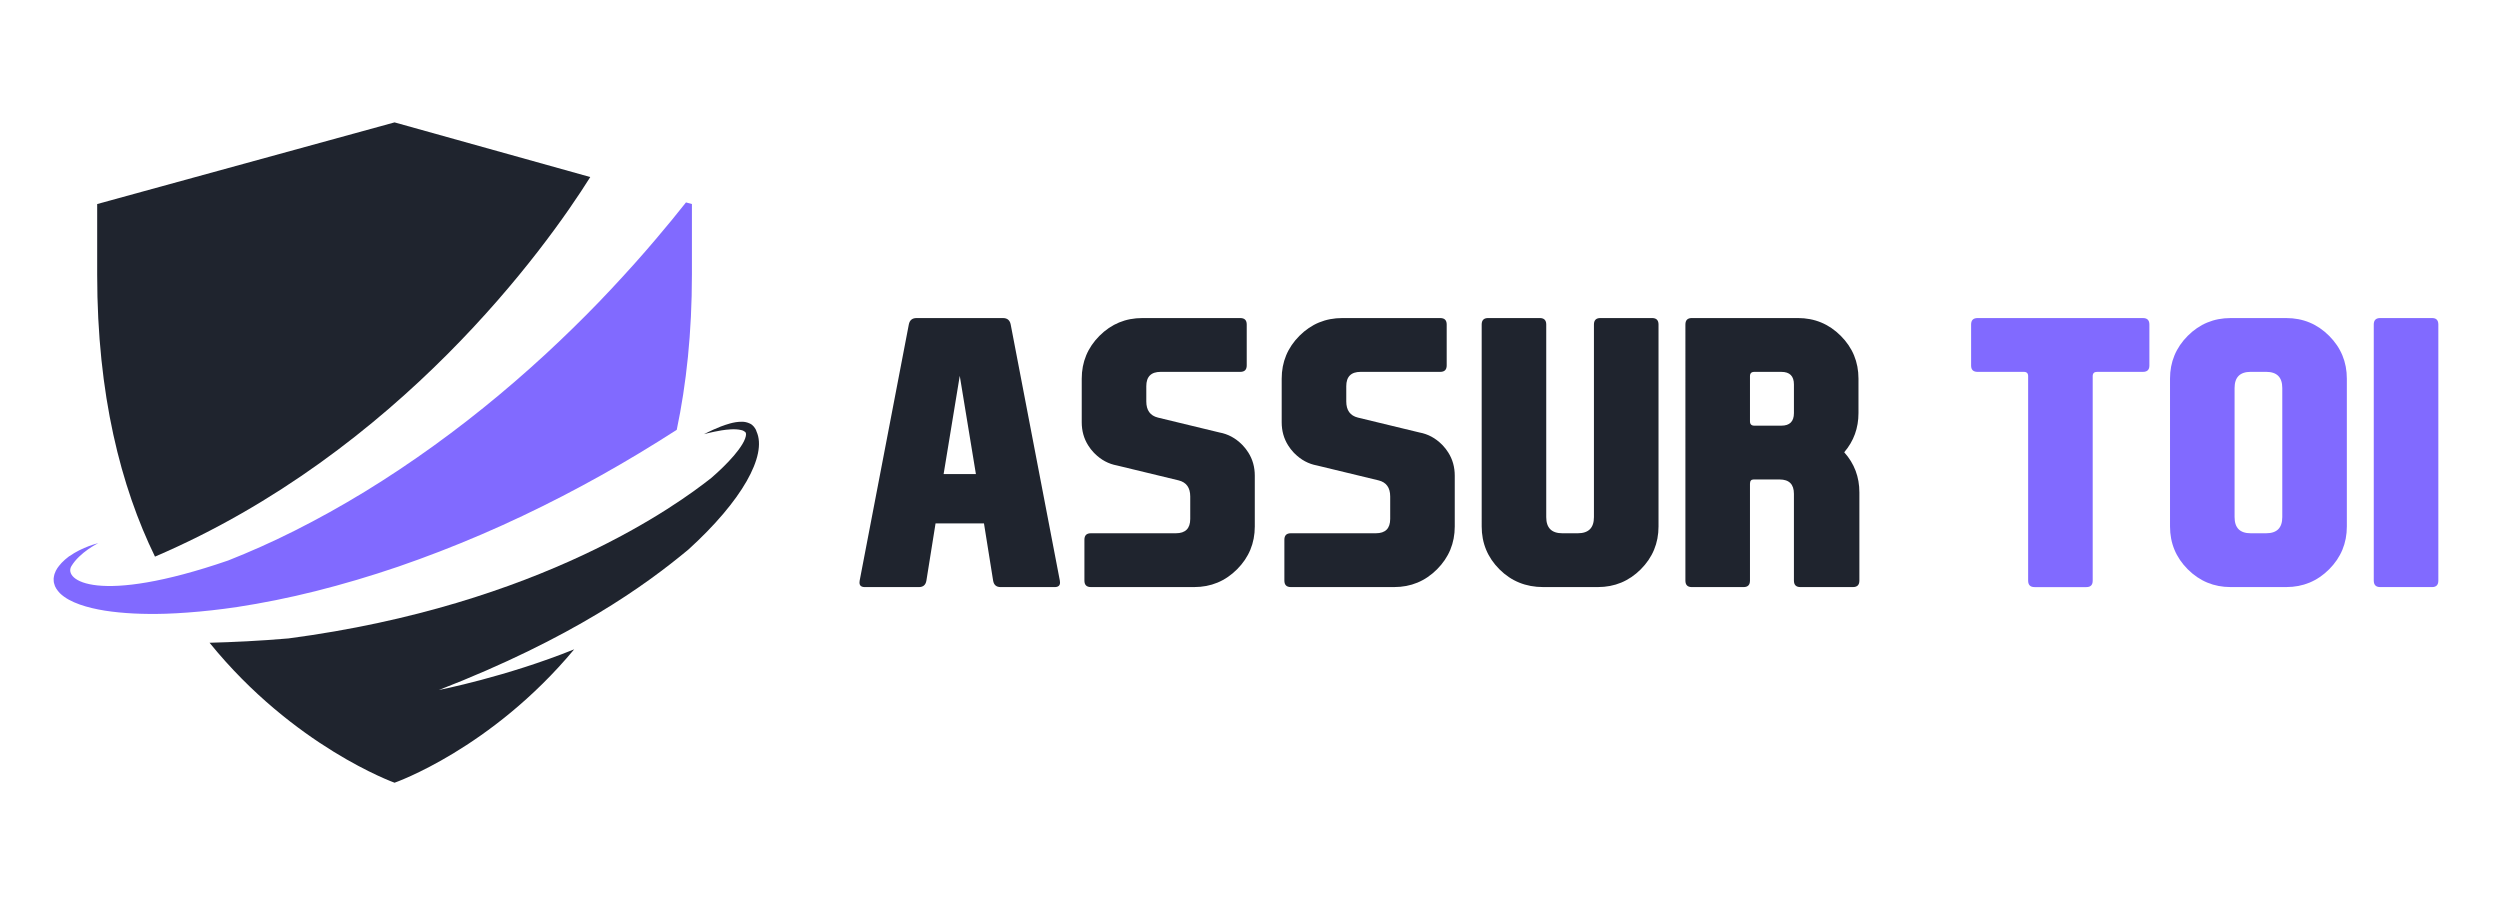
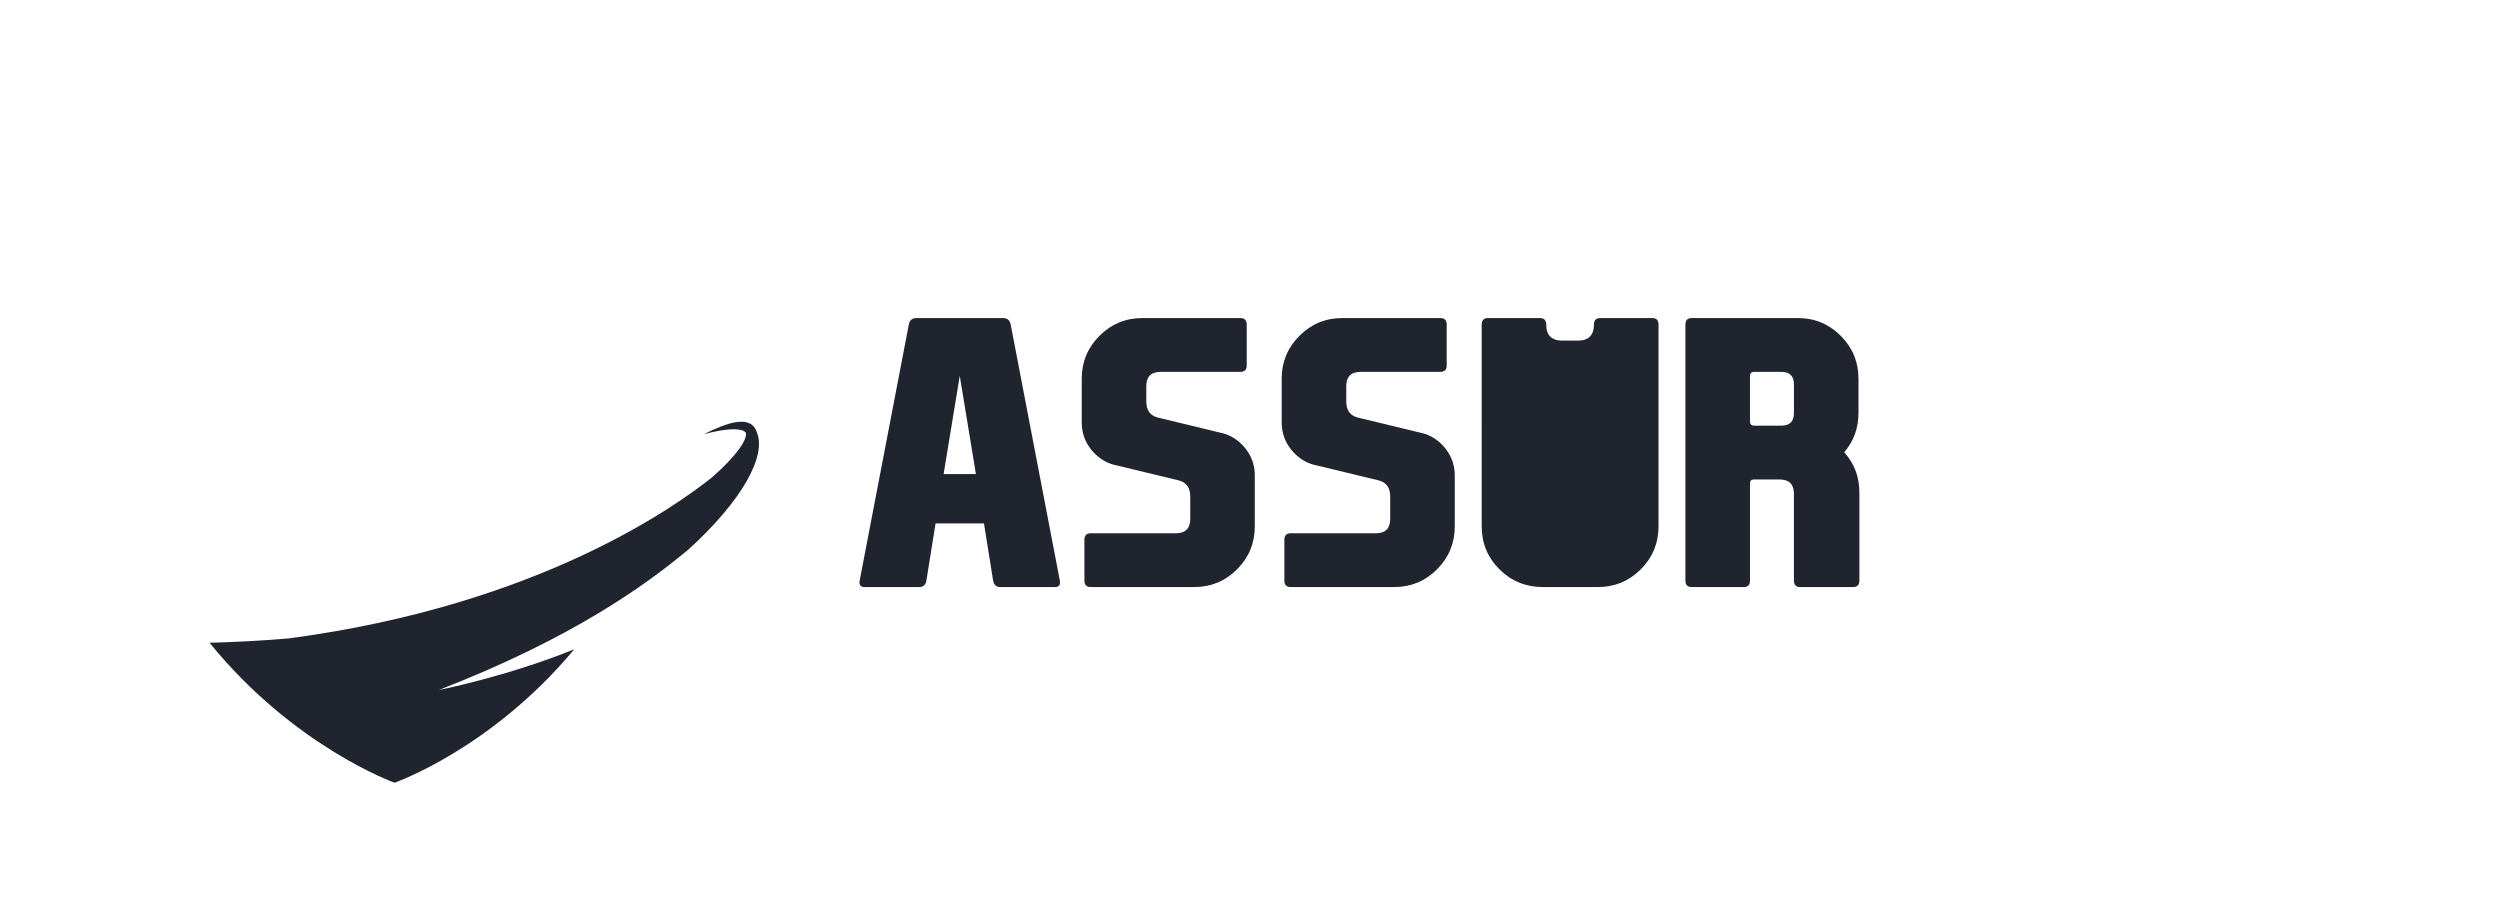
<svg xmlns="http://www.w3.org/2000/svg" version="1.1" id="Layer_1" x="0px" y="0px" width="180.084px" height="65.2px" viewBox="0 0 180.084 65.2" enable-background="new 0 0 180.084 65.2" xml:space="preserve">
  <g>
    <g>
      <g>
-         <path fill="#1F242E" d="M42.519,12.753L28.421,8.816l0,0L7,14.698v5.084c0,8.658,1.709,15.275,4.164,20.314     C28.739,32.565,39.344,17.831,42.519,12.753z" />
        <path fill="#1F242E" d="M54.499,31.092c-0.07-0.248-0.269-0.487-0.477-0.58c-0.203-0.098-0.395-0.132-0.563-0.132     c-0.339-0.006-0.621,0.056-0.874,0.123c-0.252,0.069-0.474,0.148-0.672,0.224c-0.394,0.156-0.694,0.296-0.895,0.395     c-0.2,0.1-0.308,0.152-0.308,0.152s0.116-0.028,0.333-0.083c0.217-0.053,0.535-0.125,0.94-0.192     c0.203-0.031,0.427-0.06,0.668-0.072c0.239-0.012,0.5-0.006,0.737,0.051c0.119,0.024,0.219,0.08,0.282,0.132     c0.065,0.057,0.066,0.104,0.07,0.176c0.003,0.15-0.095,0.433-0.26,0.7c-0.329,0.547-0.831,1.109-1.394,1.662     c-0.265,0.26-0.549,0.52-0.845,0.777c-2.36,1.863-12.253,9.161-30.462,11.563c-2.087,0.18-4.009,0.268-5.683,0.312     c6.066,7.486,13.326,10.082,13.326,10.082s6.955-2.422,12.94-9.609c-4.893,1.977-9.749,2.93-9.749,2.93     c9.606-3.732,14.858-7.526,17.98-10.122C53.447,36.081,55.269,32.806,54.499,31.092z" />
      </g>
-       <path fill="#816AFF" d="M49.414,14.581c-0.653,0.823-1.378,1.718-2.188,2.664c-0.957,1.134-2.029,2.33-3.193,3.573    c-1.162,1.246-2.431,2.519-3.781,3.802c-2.699,2.565-5.752,5.142-8.996,7.479c-1.621,1.171-3.288,2.283-4.971,3.314    c-1.683,1.028-3.384,1.973-5.067,2.819c-1.621,0.816-3.226,1.527-4.781,2.142c-9.446,3.247-11.892,1.408-11.294,0.407    c0.601-1.001,1.932-1.655,1.932-1.655s-1.141,0.269-2.085,0.946c0.015-0.019,0.024-0.03,0.024-0.03s-0.05,0.041-0.149,0.121    c-0.049,0.039-0.11,0.089-0.182,0.148c-0.032,0.03-0.067,0.064-0.104,0.1c-0.012,0.011-0.023,0.021-0.035,0.033    c-0.032,0.03-0.064,0.063-0.1,0.096c-0.023,0.026-0.047,0.054-0.071,0.081c0,0,0,0,0,0.001l0,0    c-0.154,0.174-0.337,0.391-0.447,0.729c-0.029,0.098-0.047,0.207-0.062,0.321c0.008,0.115-0.006,0.244,0.038,0.364    c0.053,0.26,0.218,0.481,0.4,0.683c0.385,0.378,0.892,0.629,1.441,0.826c0.553,0.196,1.162,0.337,1.813,0.442    c1.303,0.203,2.779,0.271,4.38,0.223c0.504-0.016,1.024-0.046,1.551-0.084c1.149-0.083,2.349-0.216,3.593-0.4    c1.813-0.279,3.714-0.655,5.66-1.145c1.947-0.49,3.941-1.078,5.944-1.762c2.001-0.688,4.013-1.466,5.999-2.32    c3.973-1.706,7.834-3.727,11.343-5.842c0.934-0.562,1.842-1.129,2.723-1.696c0.691-3.285,1.093-6.993,1.093-11.18v-5.084    L49.414,14.581z" />
    </g>
    <g>
      <path fill="#1F242E" d="M67.391,37.703l-0.659,4.121c-0.052,0.311-0.232,0.466-0.542,0.466H62.3c-0.258,0-0.388-0.107-0.388-0.323    c0-0.043,0.004-0.09,0.013-0.143l3.54-18.448c0.06-0.311,0.246-0.465,0.556-0.465h6.227c0.31,0,0.495,0.154,0.556,0.465    l3.54,18.448c0.008,0.053,0.013,0.1,0.013,0.143c0,0.216-0.129,0.323-0.388,0.323H72.08c-0.31,0-0.491-0.155-0.542-0.466    l-0.659-4.121H67.391z M69.135,27.071l-1.163,7.079h2.326L69.135,27.071z" />
      <path fill="#1F242E" d="M89.922,32.6c0.311,0.491,0.465,1.046,0.465,1.667v3.656c0,1.205-0.426,2.234-1.279,3.088    c-0.853,0.852-1.882,1.278-3.088,1.278h-7.441c-0.31,0-0.465-0.155-0.465-0.466v-2.945c0-0.31,0.155-0.465,0.465-0.465h6.124    c0.688,0,1.034-0.344,1.034-1.033v-1.615c0-0.637-0.28-1.025-0.84-1.162l-4.432-1.072c-0.612-0.112-1.15-0.4-1.615-0.866    c-0.017-0.017-0.039-0.038-0.064-0.064c-0.155-0.163-0.289-0.336-0.4-0.517c-0.31-0.491-0.465-1.047-0.465-1.667v-3.14    c0-1.205,0.427-2.234,1.279-3.088c0.853-0.853,1.882-1.278,3.087-1.278h7.054c0.311,0,0.465,0.154,0.465,0.465v2.945    c0,0.311-0.154,0.466-0.465,0.466h-5.736c-0.689,0-1.033,0.344-1.033,1.033v1.098c0,0.638,0.28,1.025,0.839,1.163l4.432,1.072    c0.611,0.112,1.15,0.401,1.615,0.866c0.017,0.018,0.038,0.039,0.064,0.064C89.676,32.248,89.81,32.419,89.922,32.6z" />
      <path fill="#1F242E" d="M104.326,32.6c0.311,0.491,0.465,1.046,0.465,1.667v3.656c0,1.205-0.426,2.234-1.278,3.088    c-0.853,0.852-1.882,1.278-3.088,1.278h-7.441c-0.31,0-0.466-0.155-0.466-0.466v-2.945c0-0.31,0.156-0.465,0.466-0.465h6.124    c0.688,0,1.033-0.344,1.033-1.033v-1.615c0-0.637-0.279-1.025-0.84-1.162l-4.432-1.072c-0.611-0.112-1.149-0.4-1.615-0.866    c-0.017-0.017-0.038-0.038-0.064-0.064c-0.154-0.163-0.288-0.336-0.4-0.517c-0.31-0.491-0.465-1.047-0.465-1.667v-3.14    c0-1.205,0.427-2.234,1.279-3.088c0.853-0.853,1.882-1.278,3.088-1.278h7.054c0.31,0,0.465,0.154,0.465,0.465v2.945    c0,0.311-0.155,0.466-0.465,0.466h-5.736c-0.688,0-1.033,0.344-1.033,1.033v1.098c0,0.638,0.28,1.025,0.839,1.163l4.432,1.072    c0.611,0.112,1.15,0.401,1.615,0.866c0.018,0.018,0.039,0.039,0.064,0.064C104.081,32.248,104.215,32.419,104.326,32.6z" />
-       <path fill="#1F242E" d="M111.381,23.375v13.876c0,0.775,0.387,1.162,1.162,1.162h1.111c0.775,0,1.163-0.387,1.163-1.162V23.375    c0-0.311,0.155-0.465,0.465-0.465h3.721c0.31,0,0.466,0.154,0.466,0.465v14.548c0,1.205-0.427,2.234-1.279,3.088    c-0.854,0.852-1.883,1.278-3.088,1.278h-3.94c-1.249,0-2.3-0.427-3.152-1.278c-0.853-0.854-1.279-1.883-1.279-3.088V23.375    c0-0.311,0.155-0.465,0.466-0.465h3.721C111.226,22.911,111.381,23.065,111.381,23.375z" />
+       <path fill="#1F242E" d="M111.381,23.375c0,0.775,0.387,1.162,1.162,1.162h1.111c0.775,0,1.163-0.387,1.163-1.162V23.375    c0-0.311,0.155-0.465,0.465-0.465h3.721c0.31,0,0.466,0.154,0.466,0.465v14.548c0,1.205-0.427,2.234-1.279,3.088    c-0.854,0.852-1.883,1.278-3.088,1.278h-3.94c-1.249,0-2.3-0.427-3.152-1.278c-0.853-0.854-1.279-1.883-1.279-3.088V23.375    c0-0.311,0.155-0.465,0.466-0.465h3.721C111.226,22.911,111.381,23.065,111.381,23.375z" />
      <path fill="#1F242E" d="M132.853,32.587c0.724,0.81,1.085,1.77,1.085,2.881v6.355c0,0.311-0.154,0.466-0.465,0.466h-3.785    c-0.311,0-0.465-0.155-0.465-0.466v-6.252c0-0.689-0.346-1.033-1.034-1.033h-1.873c-0.173,0-0.259,0.103-0.259,0.31v6.976    c0,0.311-0.154,0.466-0.465,0.466h-3.721c-0.311,0-0.465-0.155-0.465-0.466V23.375c0-0.311,0.154-0.465,0.465-0.465h7.635    c1.206,0,2.235,0.426,3.088,1.278c0.854,0.854,1.279,1.883,1.279,3.088v2.48c0,1.077-0.34,2.016-1.021,2.816V32.587z     M126.057,27.096v3.256c0,0.206,0.104,0.31,0.311,0.31h1.951c0.602,0,0.904-0.301,0.904-0.904v-2.066    c0-0.604-0.303-0.904-0.904-0.904h-1.951C126.16,26.787,126.057,26.889,126.057,27.096z" />
-       <path fill="#816AFF" d="M145.785,26.787h-3.334c-0.31,0-0.465-0.151-0.465-0.453v-2.958c0-0.311,0.155-0.465,0.465-0.465h11.912    c0.31,0,0.465,0.154,0.465,0.465v2.958c0,0.302-0.155,0.453-0.465,0.453h-3.308c-0.206,0-0.31,0.103-0.31,0.31v14.728    c0,0.311-0.15,0.466-0.453,0.466h-3.732c-0.311,0-0.466-0.155-0.466-0.466V27.096C146.095,26.889,145.992,26.787,145.785,26.787z" />
-       <path fill="#816AFF" d="M169.052,37.923c0,1.205-0.426,2.234-1.278,3.088c-0.853,0.852-1.882,1.278-3.088,1.278h-4.005    c-1.206,0-2.235-0.427-3.088-1.278c-0.853-0.854-1.279-1.883-1.279-3.088V27.277c0-1.205,0.427-2.234,1.279-3.088    c0.853-0.853,1.882-1.278,3.088-1.278h4.005c1.206,0,2.235,0.426,3.088,1.278c0.853,0.854,1.278,1.883,1.278,3.088V37.923z     M160.965,37.251c0,0.775,0.388,1.162,1.162,1.162h1.111c0.775,0,1.163-0.387,1.163-1.162v-9.303c0-0.775-0.388-1.162-1.163-1.162    h-1.111c-0.774,0-1.162,0.387-1.162,1.162V37.251z" />
-       <path fill="#816AFF" d="M175.642,41.824c0,0.311-0.151,0.466-0.452,0.466h-3.734c-0.31,0-0.465-0.155-0.465-0.466V23.375    c0-0.311,0.155-0.465,0.465-0.465h3.734c0.301,0,0.452,0.154,0.452,0.465V41.824z" />
    </g>
  </g>
</svg>